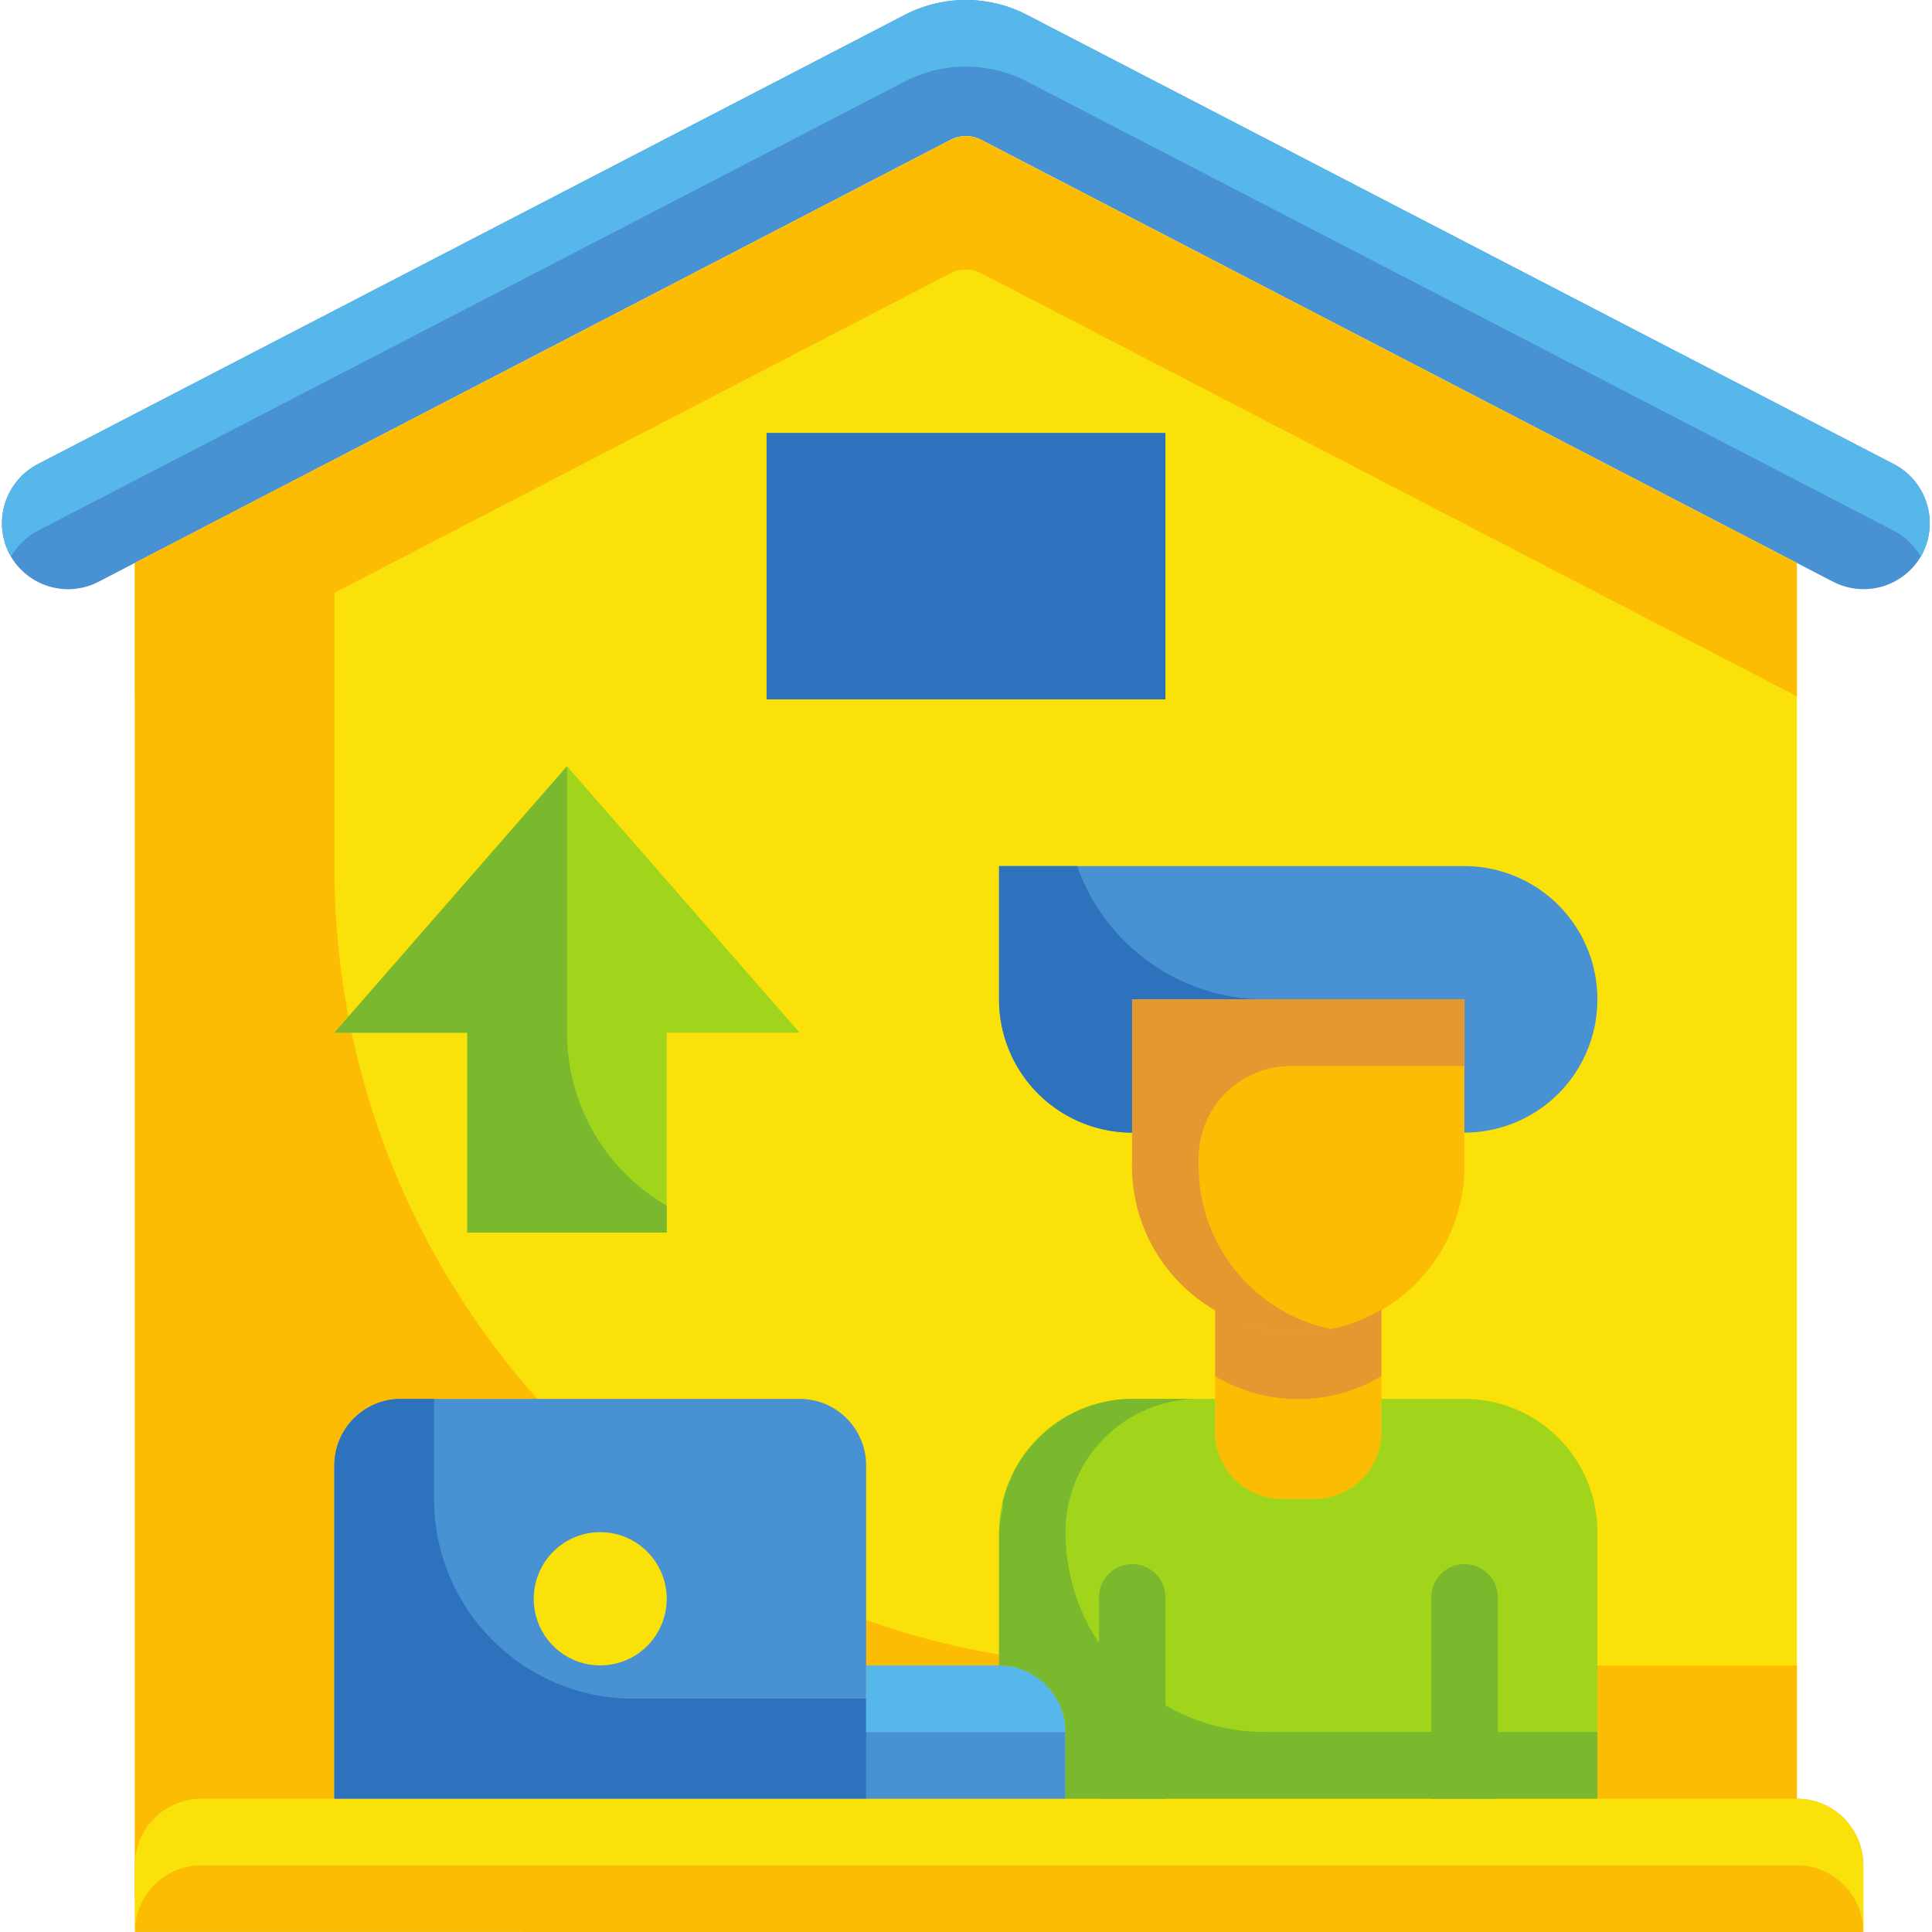
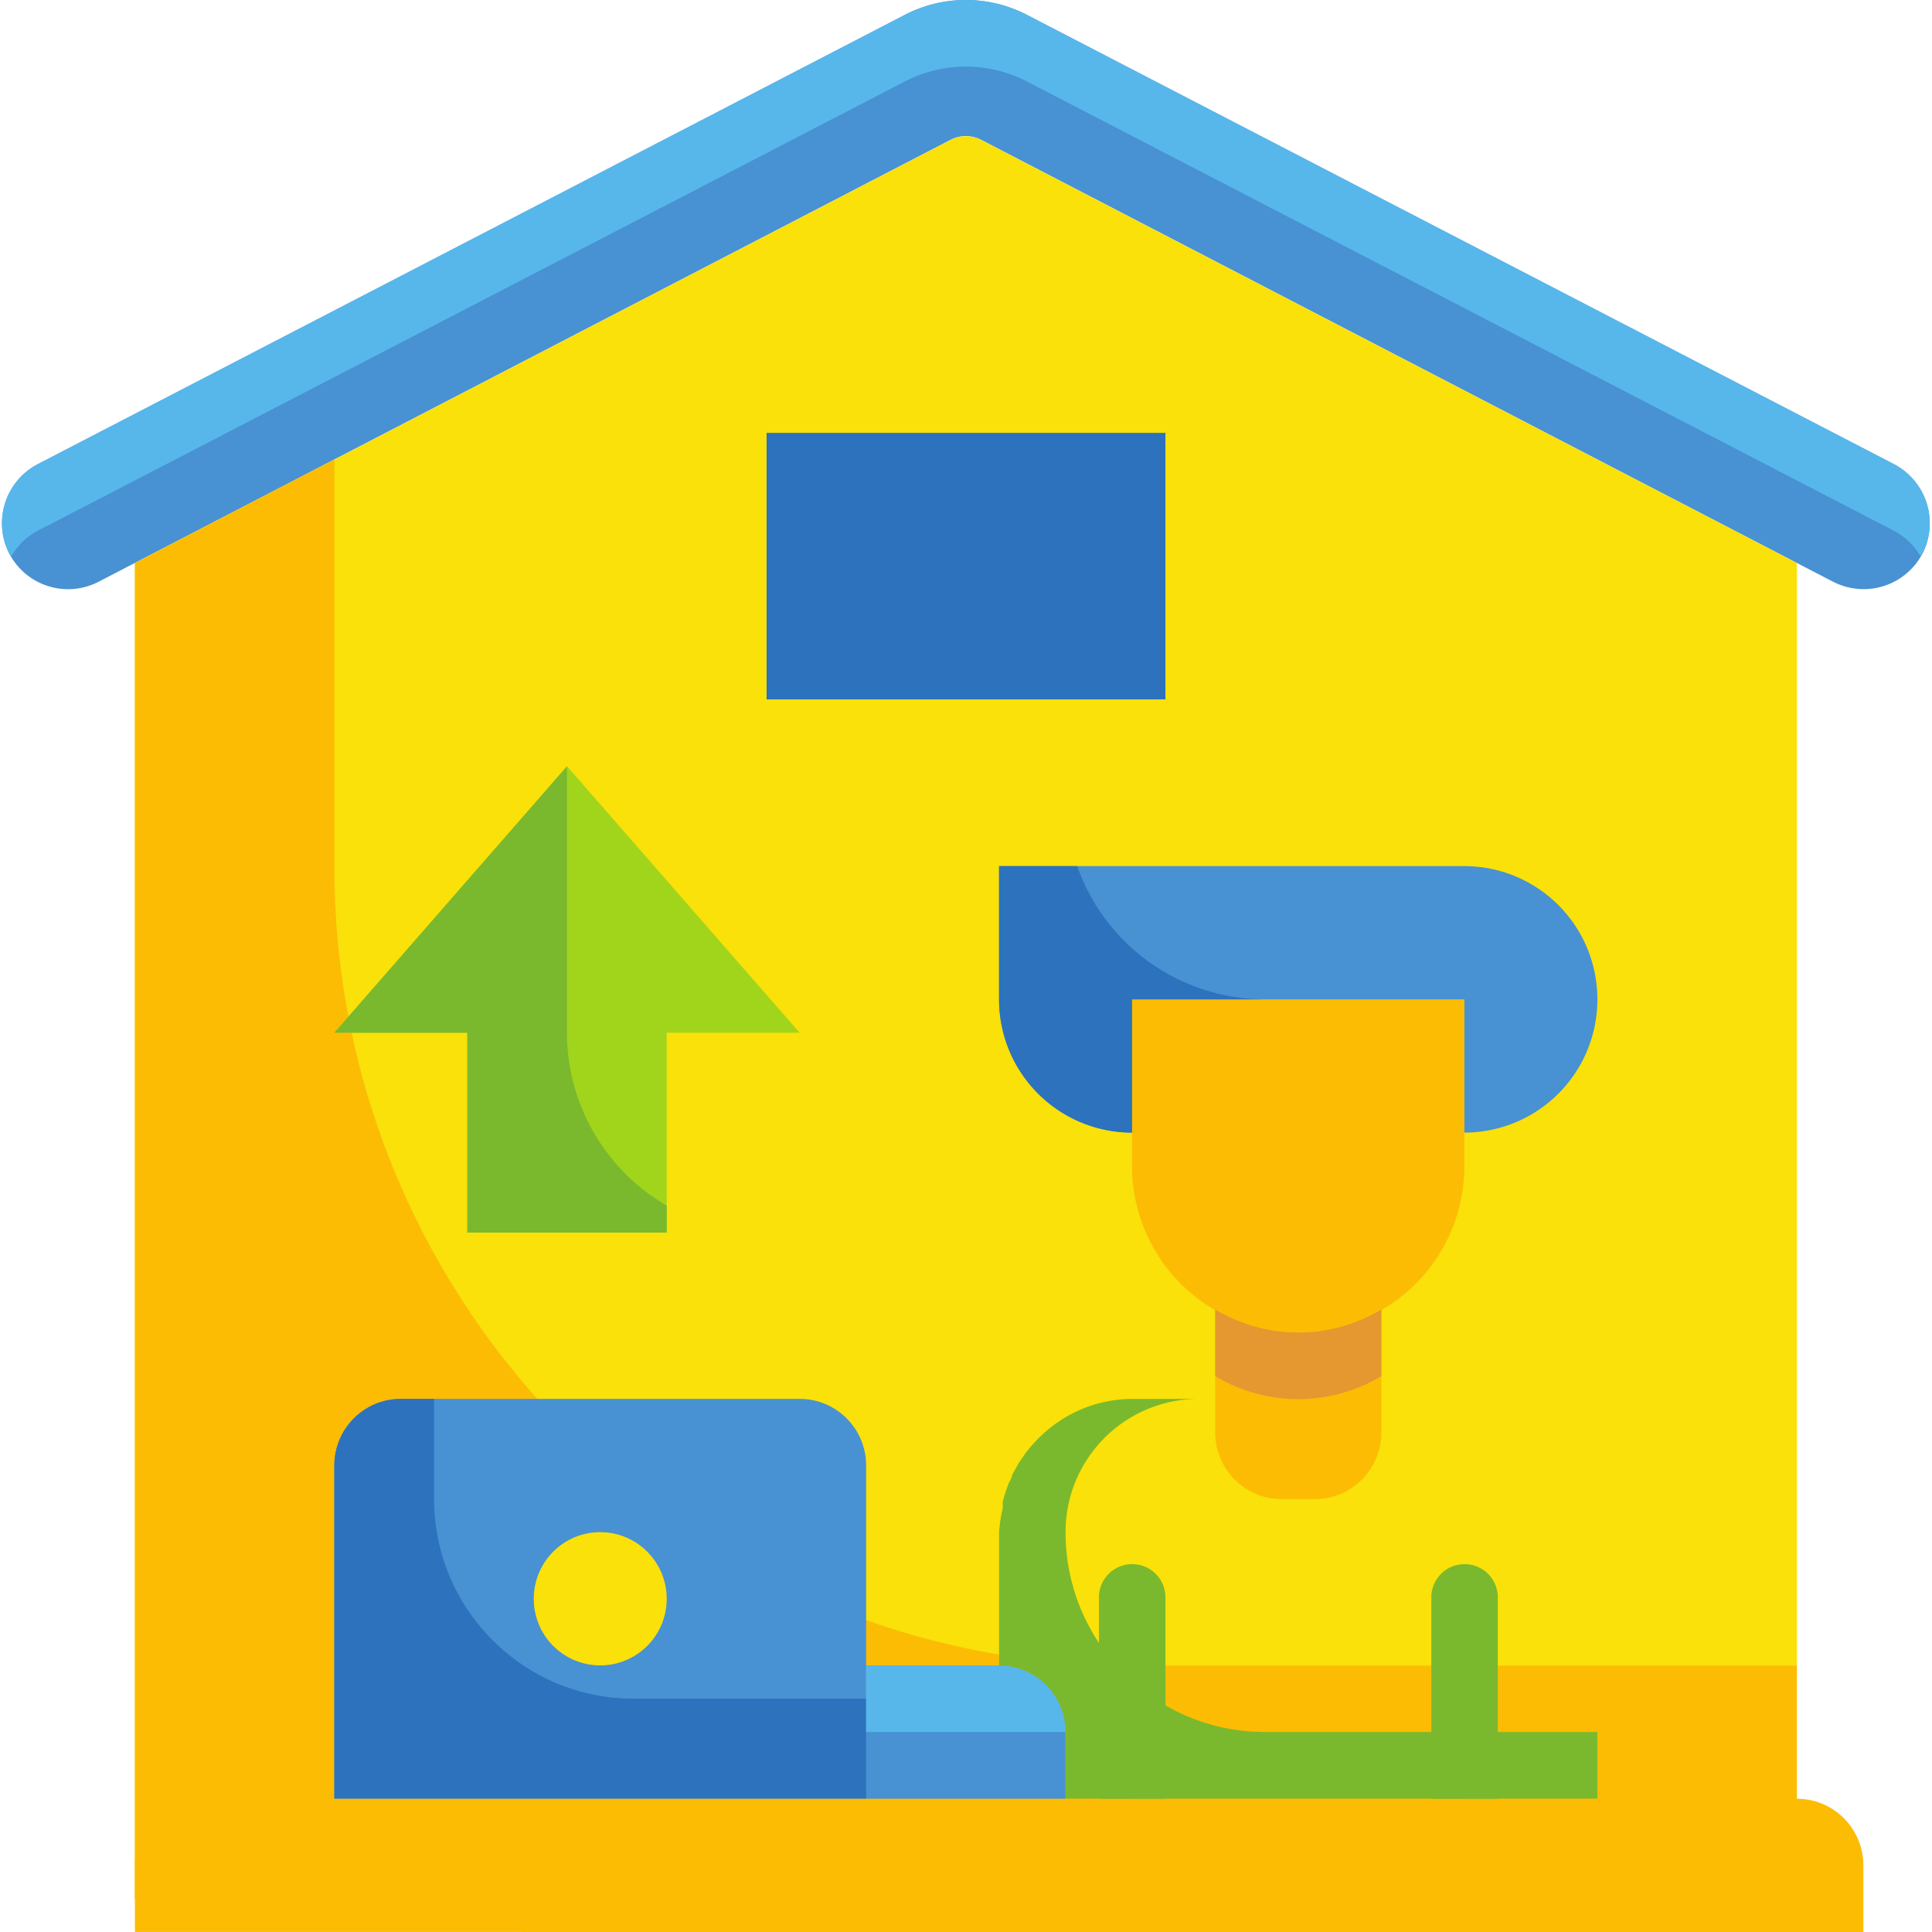
<svg xmlns="http://www.w3.org/2000/svg" width="59" height="59" viewBox="0 0 59 59">
  <g>
    <g>
      <g>
        <path fill="#4891d3" d="M55.989 17.77L29.963 4.27a1.013 1.013 0 0 0-.934 0L3.003 17.77a2.027 2.027 0 0 1-2.72-.865 2.036 2.036 0 0 1 .863-2.726L27.628.456a4.053 4.053 0 0 1 3.736 0l26.482 13.723a2.037 2.037 0 0 1 .863 2.726 2.028 2.028 0 0 1-2.72.864z" />
      </g>
      <g>
        <path fill="#f9e109" d="M54.873 57.985V17.193L29.963 4.274a1.013 1.013 0 0 0-.934 0L4.12 17.194v40.79" />
      </g>
      <g>
        <path fill="#fcbc04" d="M34.572 50.865c-13.455 0-24.362-10.931-24.362-24.414V14.03l-6.09 3.164v40.791h50.753v-7.12z" />
      </g>
      <g>
        <path fill="#57b7eb" d="M.344 16.986a2.03 2.03 0 0 1 .802-.773L27.628 2.49a4.053 4.053 0 0 1 3.736 0l26.482 13.723c.335.178.612.446.802.773l.061-.081a2.037 2.037 0 0 0-.863-2.726L31.364.456a4.053 4.053 0 0 0-3.736 0L1.146 14.179a2.036 2.036 0 0 0-.863 2.726z" />
      </g>
      <g>
-         <path fill="#fcbc04" d="M29.963 4.274a1.013 1.013 0 0 0-.934 0L4.12 17.194v4.068L29.03 8.343c.292-.152.64-.152.933 0l24.91 12.92v-4.07z" />
-       </g>
+         </g>
      <g>
        <path fill="#2d72bc" d="M23.41 13.22h12.18v8.138H23.41z" />
      </g>
      <g>
        <path fill="#fcbc04" d="M4.12 58.999v-2.035c0-1.124.909-2.034 2.03-2.034h48.723c1.12 0 2.03.91 2.03 2.034V59" />
      </g>
      <g>
-         <path fill="#f9e109" d="M54.873 54.93H6.15c-1.121 0-2.03.91-2.03 2.034V59c0-1.124.909-2.035 2.03-2.035h48.723c1.12 0 2.03.91 2.03 2.035v-2.035a2.032 2.032 0 0 0-2.03-2.034z" />
-       </g>
+         </g>
      <g>
        <path fill="#4891d3" d="M12.24 42.72h12.18c1.122 0 2.03.91 2.03 2.034v10.173H10.21V44.754c0-1.124.909-2.034 2.03-2.034z" />
      </g>
      <g>
        <path fill="#f9e109" d="M20.36 48.824a2.032 2.032 0 0 1-2.03 2.035 2.032 2.032 0 0 1-2.03-2.035c0-1.124.909-2.034 2.03-2.034 1.121 0 2.03.91 2.03 2.034z" />
      </g>
      <g>
        <path fill="#4891d3" d="M26.45 50.86h4.06c1.121 0 2.03.91 2.03 2.034v2.035h-6.09z" />
      </g>
      <g>
        <path fill="#2d72bc" d="M19.345 51.875c-3.363 0-6.09-2.733-6.09-6.103V42.72H12.24c-1.121 0-2.03.91-2.03 2.034v10.173h16.24v-3.052z" />
      </g>
      <g>
        <path fill="#57b7eb" d="M30.51 50.86h-4.06v2.034h6.09a2.032 2.032 0 0 0-2.03-2.034z" />
      </g>
      <g>
        <path fill="#fcbc04" d="M34.57 30.52h10.15v5.086a5.08 5.08 0 0 1-5.075 5.086 5.081 5.081 0 0 1-5.075-5.086z" />
      </g>
      <g>
        <path fill="#fcbc04" d="M39.648 40.692a4.996 4.996 0 0 1-2.538-.702v3.754c0 1.124.909 2.035 2.03 2.035h1.015c1.121 0 2.03-.911 2.03-2.035V39.99c-.768.457-1.644.7-2.537.702z" />
      </g>
      <g>
-         <path fill="#4891d3" d="M44.72 26.45H30.51v4.069a4.065 4.065 0 0 0 4.06 4.069v-4.069h10.15v4.069a4.064 4.064 0 0 0 4.061-4.069 4.064 4.064 0 0 0-4.06-4.069z" />
+         <path fill="#4891d3" d="M44.72 26.45H30.51v4.069a4.065 4.065 0 0 0 4.06 4.069v-4.069h10.15v4.069a4.064 4.064 0 0 0 4.061-4.069 4.064 4.064 0 0 0-4.06-4.069" />
      </g>
      <g>
        <path fill="#2d72bc" d="M32.895 26.45H30.51v4.069a4.065 4.065 0 0 0 4.06 4.069v-4.069h4.06a6.092 6.092 0 0 1-5.735-4.069z" />
      </g>
      <g>
-         <path fill="#a1d51c" d="M44.72 42.72h-2.537v1.017a2.032 2.032 0 0 1-2.03 2.035h-1.015c-1.121 0-2.03-.911-2.03-2.035V42.72H34.57a4.064 4.064 0 0 0-4.06 4.069v4.069c1.121 0 2.03.91 2.03 2.034v2.035h16.241v-8.138a4.064 4.064 0 0 0-4.06-4.069z" />
-       </g>
+         </g>
      <g>
        <g>
          <path fill="#7ab92d" d="M38.63 52.892c-3.363 0-6.09-2.732-6.09-6.103a4.064 4.064 0 0 1 4.06-4.069h-2.03a4.052 4.052 0 0 0-2.03.56c-.407.242-.77.552-1.076.915l-.132.163-.213.305-.213.386c0 .092-.081.183-.112.275a4.776 4.776 0 0 0-.172.54v.202a4.288 4.288 0 0 0-.112.723v4.069c1.121 0 2.03.91 2.03 2.034v2.035h16.241v-2.035z" />
        </g>
        <g>
          <path fill="#7ab92d" d="M43.71 54.93v-6.103a1.016 1.016 0 1 1 2.03 0v6.104" />
        </g>
        <g>
          <path fill="#7ab92d" d="M33.56 54.93v-6.103a1.016 1.016 0 1 1 2.03 0v6.104" />
        </g>
      </g>
      <g>
        <path fill="#e59730" d="M37.11 39.99v2.034a4.934 4.934 0 0 0 5.075 0V39.99a4.934 4.934 0 0 1-5.075 0z" />
      </g>
      <g>
-         <path fill="#e59730" d="M44.725 32.554V30.52h-10.15v4.883a5.093 5.093 0 0 0 1.783 4.08 5.068 5.068 0 0 0 4.306 1.108 5.084 5.084 0 0 1-4.06-4.985v-.234a2.815 2.815 0 0 1 2.812-2.818z" />
-       </g>
+         </g>
      <g>
        <path fill="#a1d51c" d="M20.36 37.641v-6.103h4.06L17.316 23.4l-7.105 8.138h4.06v6.103" />
      </g>
      <g>
        <path fill="#7ab92d" d="M17.315 31.538V23.4l-7.105 8.138h4.06v6.103h6.09v-.824a6.107 6.107 0 0 1-3.045-5.28z" />
      </g>
    </g>
  </g>
</svg>